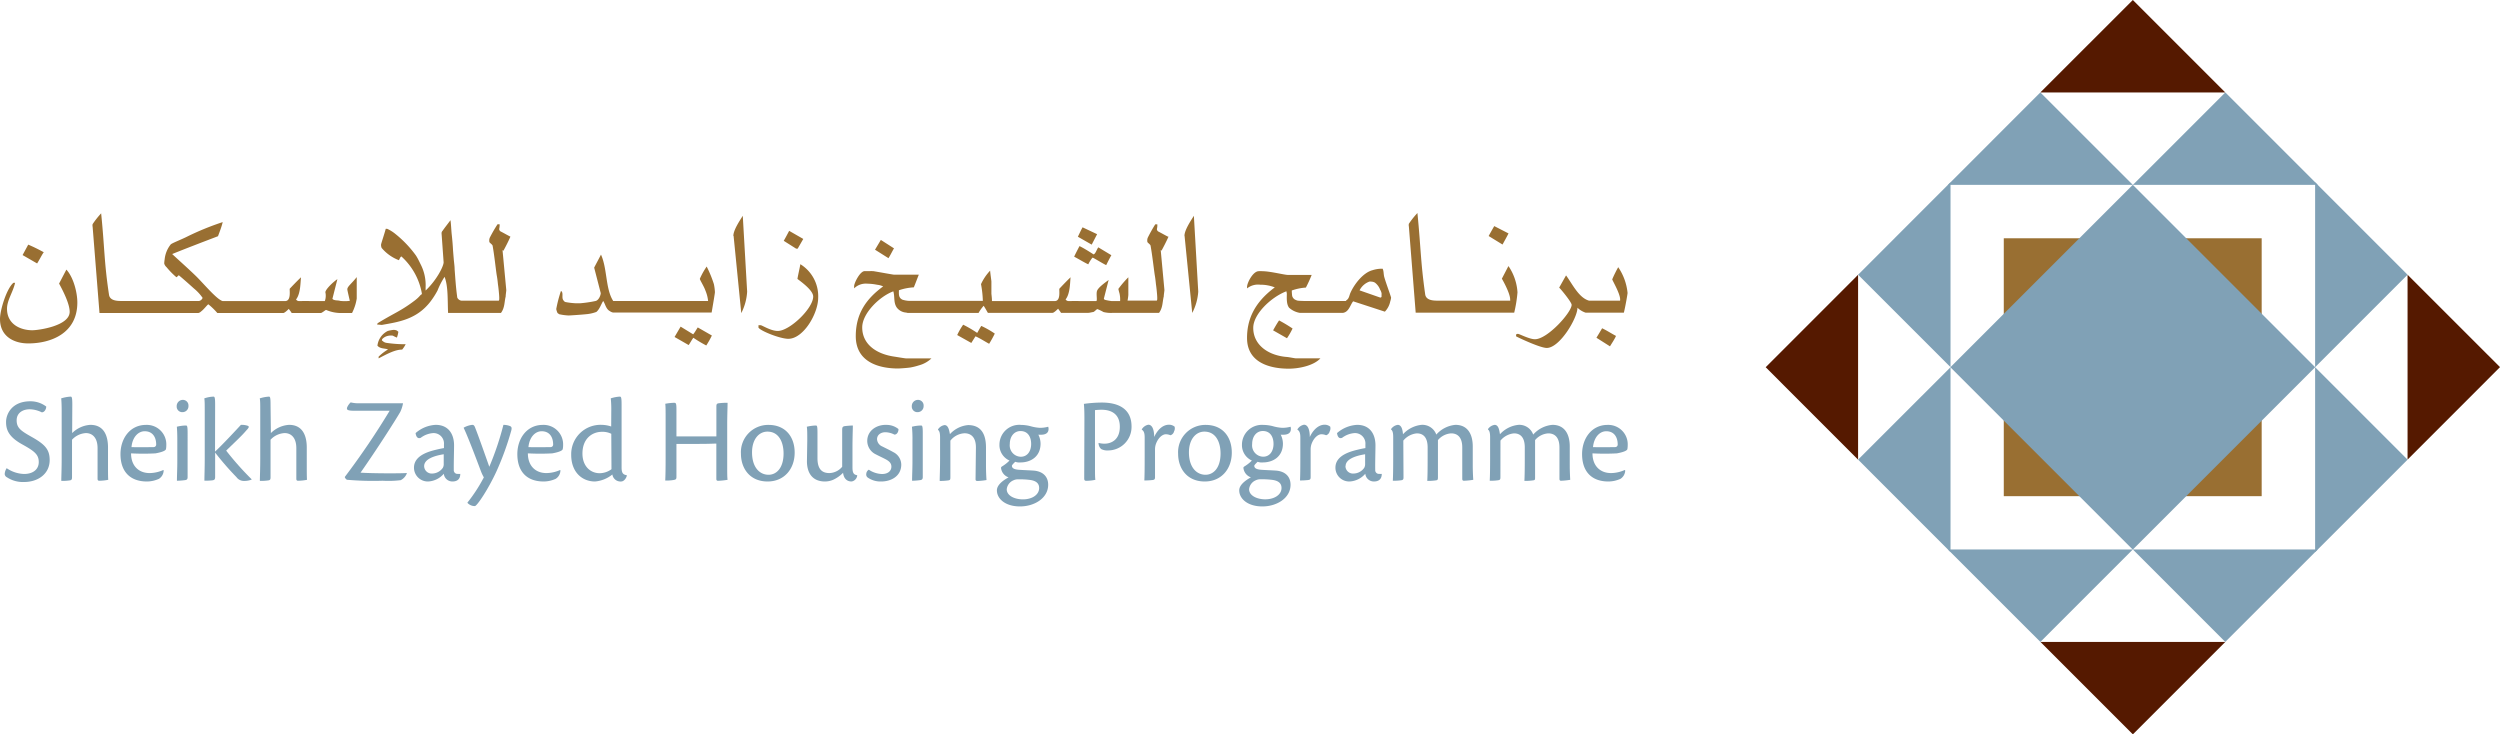
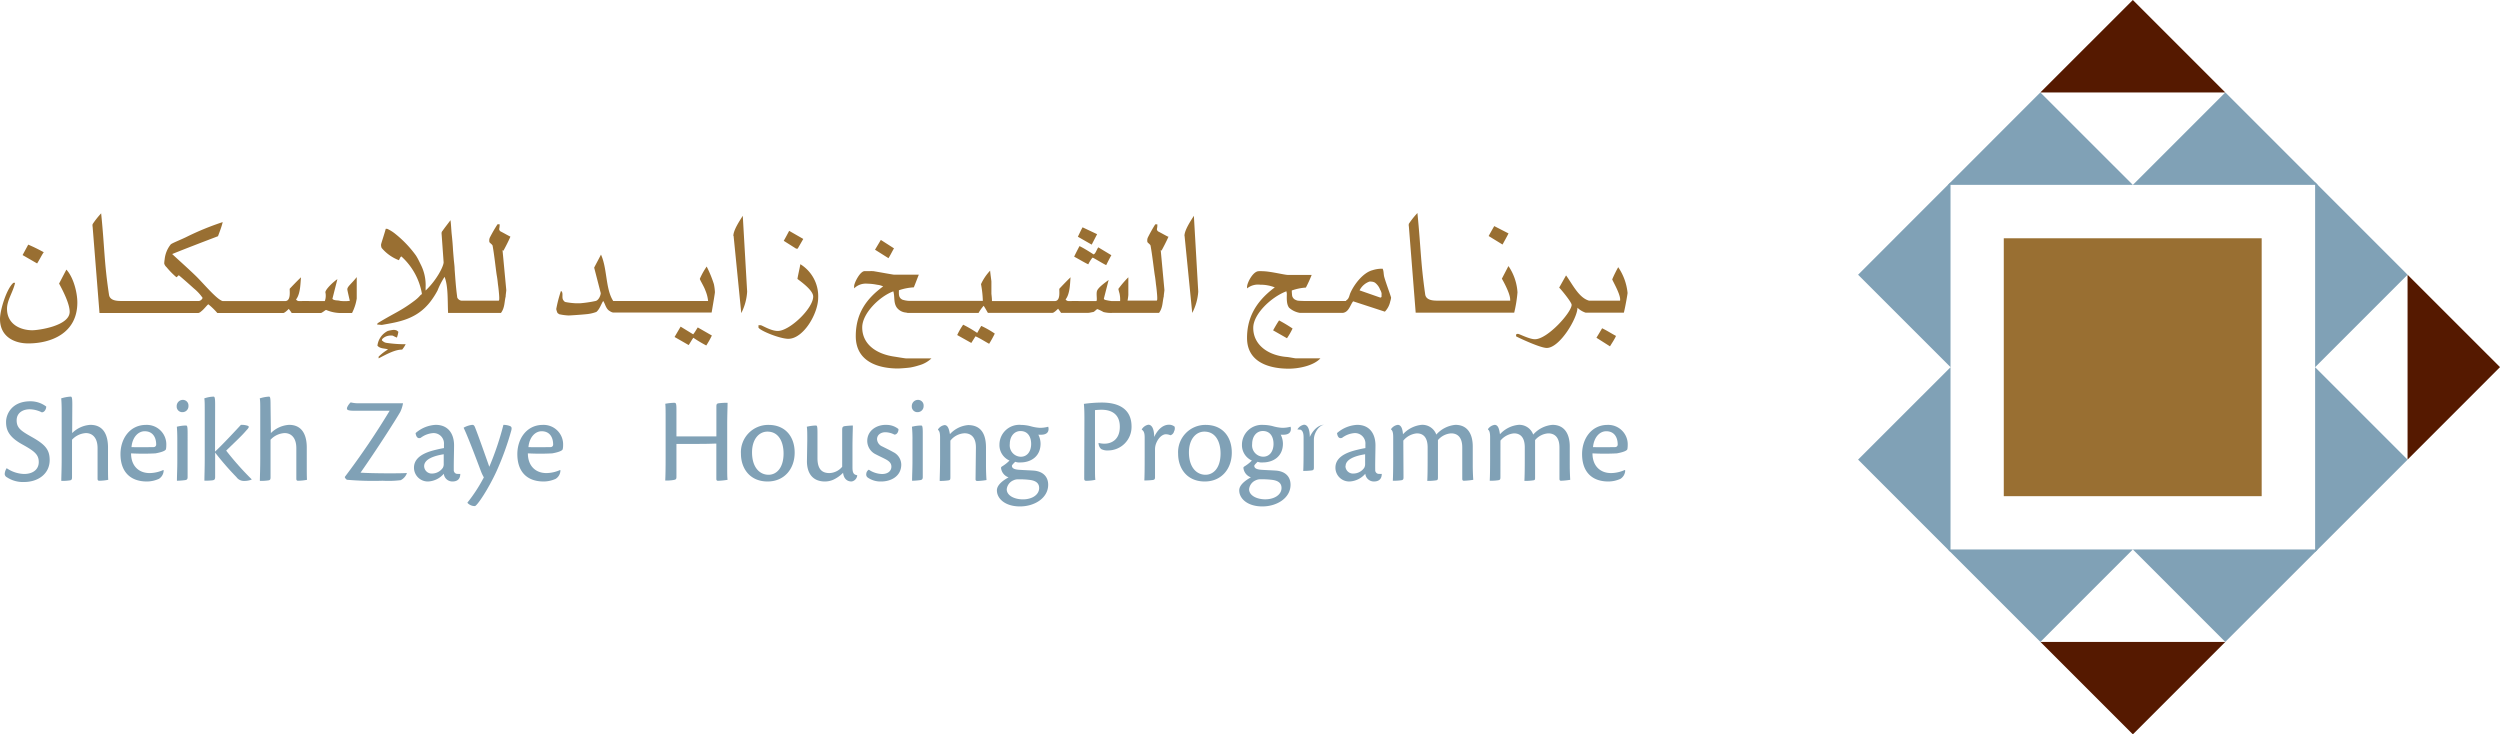
<svg xmlns="http://www.w3.org/2000/svg" viewBox="0 0 531.42 156.1">
  <defs>
    <style>.cls-1{fill:#80a1b6;}.cls-2{fill:#996f32;}.cls-3{fill:#551900;}</style>
  </defs>
  <g id="Layer_2" data-name="Layer 2">
    <g id="Layer_1-2" data-name="Layer 1">
      <path class="cls-1" d="M6.48,85.3a5.55,5.55,0,0,1,3.35,1.12c0,.5-.34,1.23-.95,1.23A6,6,0,0,0,6.3,87c-1.38,0-2.76.71-2.76,2.35s.93,2.25,3.24,3.55c2.71,1.54,3.78,2.59,3.78,4.89,0,2.95-2.48,4.67-5.45,4.67a6.16,6.16,0,0,1-3.63-1,.84.84,0,0,1-.48-.71,2.5,2.5,0,0,1,.42-1.23,6.82,6.82,0,0,0,3.71,1.23c1.85,0,3.11-.94,3.11-2.54s-.94-2.32-3.48-3.73c-3.08-1.69-3.47-3.29-3.47-4.81S2.41,85.3,6.46,85.3Z" />
      <path class="cls-1" d="M15.34,92.06a6,6,0,0,1,3.86-1.75c2.93,0,3.76,2.36,3.76,4.81V98.7c0,1.62,0,2.69.05,3.29a9.71,9.71,0,0,1-1.9.2c-.26,0-.37-.12-.37-.41,0-1.08,0-4.26,0-6.51s-1.12-3.21-2.48-3.21a4.34,4.34,0,0,0-2.95,1.41v8c0,.44-.11.6-.5.65a10.93,10.93,0,0,1-1.78.1c0-.93.08-2.47.08-4.8V87.57c0-1.54-.05-2.38-.1-2.89A8.11,8.11,0,0,1,15,84.31c.26,0,.37.13.37,1.72Z" />
      <path class="cls-1" d="M34.79,100a2.16,2.16,0,0,1-1,1.78,6.25,6.25,0,0,1-2.56.57c-3.63,0-5.62-2.16-5.62-5.82,0-3.29,2-6.21,5.43-6.21a4.14,4.14,0,0,1,4.31,4.33,4.07,4.07,0,0,1-.07.81c-.08.44-1.34.75-2.22.91a48.36,48.36,0,0,1-5.2,0c0,2.67,1.64,4.19,3.94,4.19a7.32,7.32,0,0,0,2.93-.66Zm-4.05-8.33c-1.3,0-2.59,1.18-2.79,3.37,1.88.06,4.23,0,4.7,0a.54.54,0,0,0,.55-.55c0-1.59-.79-2.82-2.43-2.82Z" />
      <path class="cls-1" d="M38.88,85a1.19,1.19,0,0,1,1.18,1.29,1.26,1.26,0,0,1-1.25,1.32,1.18,1.18,0,0,1-1.25-1.27A1.31,1.31,0,0,1,38.86,85Zm1,16.4c0,.47-.15.6-.54.66a14.3,14.3,0,0,1-1.73.13c0-1.07.08-2.59.08-4.1V93.65c0-1.59-.05-2.4-.1-2.94a8.27,8.27,0,0,1,1.93-.26c.26,0,.36.13.36,1.61Z" />
      <path class="cls-1" d="M45.71,96c1.61-1.49,4.59-4.7,5.5-5.69a4.23,4.23,0,0,1,1.34.16c.46.15.49.33-.24,1.08-1,1.19-2.77,2.8-4.23,4.24a62.82,62.82,0,0,0,5.4,6.08l0,.08a4.25,4.25,0,0,1-1.62.28,1.92,1.92,0,0,1-1.59-.8,60.29,60.29,0,0,1-4.54-5.23v5.2c0,.52-.16.66-.64.71a14.06,14.06,0,0,1-1.64.07c0-1,.07-2.58.07-4.77V87.57c0-1.57,0-2.35-.09-2.89a6.57,6.57,0,0,1,1.93-.37c.26,0,.37.13.37,1.69Z" />
      <path class="cls-1" d="M57.58,92.06a6,6,0,0,1,3.87-1.75c2.92,0,3.76,2.36,3.76,4.81V98.7c0,1.62,0,2.69.05,3.29a9.8,9.8,0,0,1-1.9.2c-.26,0-.37-.12-.37-.41,0-1.08,0-4.26,0-6.51s-1.12-3.21-2.48-3.21a4.37,4.37,0,0,0-3,1.41v8c0,.44-.1.6-.49.65a11,11,0,0,1-1.78.1c0-.93.08-2.47.08-4.8V87.57c0-1.54,0-2.38-.1-2.89a8,8,0,0,1,1.93-.37c.26,0,.36.13.36,1.72Z" />
      <path class="cls-1" d="M86.49,100.6a2.72,2.72,0,0,1-1.31,1.47,22,22,0,0,1-3.84.12,63.84,63.84,0,0,1-7.62-.21c-.26-.23-.4-.38-.43-.59a163.46,163.46,0,0,0,9.54-14.08H75.29c-1.55,0-1.59-.26-1.52-.65a3.07,3.07,0,0,1,.78-1.13,6.63,6.63,0,0,0,1.93.19h9.19a6.93,6.93,0,0,1-.59,1.85c-1.07,1.85-5,8-8.44,12.9,2.22.16,8.18.19,9.83.08Z" />
      <path class="cls-1" d="M97.84,100.73c0,1.08-.6,1.62-1.67,1.62a1.83,1.83,0,0,1-1.83-1.65A4.68,4.68,0,0,1,91,102.35a2.94,2.94,0,0,1-3-2.95c0-2.79,3.66-3.55,5.06-3.89.48-.11,1-.21,1.31-.26v-.78a2.21,2.21,0,0,0-2.27-2.41,4.94,4.94,0,0,0-2.66,1c-.71.29-1-.31-1.1-1a7,7,0,0,1,4.28-1.75c2.64,0,3.9,1.88,3.9,4.37,0,1.12-.08,3.62-.06,5.22a.78.78,0,0,0,.89.83,1.77,1.77,0,0,0,.5,0Zm-7.68-1.64a1.61,1.61,0,0,0,1.73,1.57,2.82,2.82,0,0,0,2.25-1.23,1.68,1.68,0,0,0,.18-.87v-2c-2.14.34-4.16,1.07-4.16,2.53Z" />
      <path class="cls-1" d="M99.36,106.84a33,33,0,0,0,3.49-5.37,8.25,8.25,0,0,1-.57-1.18c-.39-1-2.56-6.9-3.73-9.37a4.76,4.76,0,0,1,1.83-.61c.33,0,.44.18.57.47.66,1.6,2.4,6.58,3.06,8.44a62,62,0,0,0,3-8.91,3.94,3.94,0,0,1,1.36.24c.39.16.45.39.32.94a60.67,60.67,0,0,1-3.14,8.67c-1.72,3.76-4.15,7.42-4.62,7.42a2.13,2.13,0,0,1-1.54-.66Z" />
      <path class="cls-1" d="M119.13,100a2.17,2.17,0,0,1-1,1.78,6.25,6.25,0,0,1-2.56.57c-3.63,0-5.6-2.16-5.6-5.82,0-3.29,2-6.21,5.42-6.21a4.15,4.15,0,0,1,4.31,4.33,4,4,0,0,1-.08.81c-.08.44-1.33.75-2.22.91a48.16,48.16,0,0,1-5.19,0c0,2.67,1.64,4.19,3.93,4.19a7.24,7.24,0,0,0,2.93-.66Zm-4-8.33c-1.31,0-2.59,1.18-2.8,3.37,1.88.06,4.24,0,4.71,0a.53.53,0,0,0,.54-.55c0-1.59-.78-2.82-2.43-2.82Z" />
-       <path class="cls-1" d="M129.94,87.21a22.63,22.63,0,0,0-.11-2.53,7.3,7.3,0,0,1,1.91-.37c.28,0,.39.13.39,1.72V99.38c0,1.22.34,1.51,1.11,1.64v.08c-.1.57-.64,1.25-1.19,1.25a1.75,1.75,0,0,1-1.88-1.49,6.75,6.75,0,0,1-3.69,1.49c-2.76,0-5.06-2-5.06-5.66a6.23,6.23,0,0,1,6.5-6.38,6.54,6.54,0,0,1,2,.35Zm0,5a4.18,4.18,0,0,0-2-.42c-2,0-4.13,1.37-4.13,4.62,0,2.62,1.62,4.18,3.68,4.18a4.32,4.32,0,0,0,2.49-.85Z" />
      <path class="cls-1" d="M152.28,92.77V86.4c0-.52.13-.63.52-.68a13.74,13.74,0,0,1,1.86-.1c0,1-.08,2.52-.08,4.72v8.43c0,1.84,0,2.69.08,3.22a14.34,14.34,0,0,1-2,.21c-.26,0-.39-.08-.39-.42V94.29c-.52,0-1.39.07-3.68.07h-4.8v7c0,.52-.14.6-.66.68a9.25,9.25,0,0,1-1.72.11c.05-1,.08-2.59.08-4.78V89.16c0-1.77,0-2.84-.08-3.33a11.86,11.86,0,0,1,1.91-.21c.36,0,.47.15.47,1.35v5.8Z" />
      <path class="cls-1" d="M163.35,90.32c3.66,0,5.57,2.58,5.57,5.89,0,3.48-2.22,6.14-5.75,6.14-3.81,0-5.67-2.82-5.67-5.9a5.8,5.8,0,0,1,5.82-6.13Zm-.23,1.43c-1.75,0-3.26,1.57-3.26,4.41,0,3.19,1.61,4.76,3.52,4.76,1.57,0,3.18-1.31,3.18-4.53,0-2.4-1-4.64-3.42-4.64Z" />
      <path class="cls-1" d="M171.6,93.65c0-1.59,0-2.37-.1-2.94a9.54,9.54,0,0,1,1.91-.26c.28,0,.36.13.36,1.61,0,1.73,0,3.66,0,5.36,0,2.76,1.41,3.14,2.56,3.14a3.68,3.68,0,0,0,2.69-1.34V91.49c0-.63.07-.76.42-.89a16.37,16.37,0,0,1,1.85-.15c0,.57-.08,2.43-.08,4.7v4.2c0,1.28.31,1.54,1,1.67v.11a1.45,1.45,0,0,1-1.18,1.22c-1.09,0-1.69-.73-1.82-1.85a7.05,7.05,0,0,1-2.16,1.51,4.5,4.5,0,0,1-1.68.34c-2.63,0-3.84-1.75-3.84-4.31Z" />
      <path class="cls-1" d="M188.34,90.32a4,4,0,0,1,2.64.88c.05.47-.26,1.2-.86,1.18a4.41,4.41,0,0,0-1.91-.5c-1,0-1.78.57-1.78,1.49a1.79,1.79,0,0,0,1.13,1.54c.7.36,1.56.76,2.33,1.2a3,3,0,0,1,1.69,2.64c0,2.48-2.17,3.6-4.26,3.6a4.74,4.74,0,0,1-2.9-.86.81.81,0,0,1-.28-.75,1.12,1.12,0,0,1,.54-.9,5.28,5.28,0,0,0,2.8.92c1.3,0,2-.68,2-1.57,0-.65-.36-1.12-1.27-1.59-.71-.37-1.34-.65-2-1a3.18,3.18,0,0,1-1.86-2.87c0-2.12,1.86-3.42,3.94-3.42Z" />
      <path class="cls-1" d="M195.15,85a1.19,1.19,0,0,1,1.18,1.29,1.27,1.27,0,0,1-1.26,1.32,1.18,1.18,0,0,1-1.25-1.27A1.31,1.31,0,0,1,195.13,85Zm1,16.4c0,.47-.16.6-.55.66a13.93,13.93,0,0,1-1.72.13c0-1.07.08-2.59.08-4.1V93.65a27,27,0,0,0-.11-2.94,8.42,8.42,0,0,1,1.93-.26c.27,0,.37.13.37,1.61Z" />
      <path class="cls-1" d="M207.45,95.1c0-2-.91-3-2.43-3a4.06,4.06,0,0,0-3,1.57v7.81c0,.52-.1.6-.54.65a12.64,12.64,0,0,1-1.73.1c0-.93.08-2.47.08-4.8V93c0-.94-.13-1.39-.44-1.62v-.1a2,2,0,0,1,1.4-.92c.81,0,1,1.2,1.13,1.93a5.92,5.92,0,0,1,3.86-1.93c3,0,3.81,2.25,3.81,4.76v3.65c0,1.51.06,2.62.11,3.27a13.33,13.33,0,0,1-1.93.2c-.29,0-.4-.12-.4-.36Z" />
      <path class="cls-1" d="M217,90.32a8.7,8.7,0,0,1,2,.26,9.17,9.17,0,0,0,2,.36,6.54,6.54,0,0,0,1.81-.23,1.28,1.28,0,0,1,.08.47c0,.77-.5,1.15-1.33,1.22a7.77,7.77,0,0,1-.84,0,4.33,4.33,0,0,1,.47,1.9c0,2.69-2,4-4.28,4a2.51,2.51,0,0,1-1.1-.14c-.34.32-.71.71-.71.84,0,.45.34.78,1.49.86s2.27.11,3.22.18c2.1.21,3,1.47,3,3,0,2.81-2.87,4.61-6,4.61s-4.9-1.64-4.9-3.42c0-1.09,1.19-2.06,2.48-2.76a2.37,2.37,0,0,1-1.6-2c0-.13.05-.21.21-.32a8.31,8.31,0,0,0,1.59-1.25,3.59,3.59,0,0,1-2.14-3.39,4.22,4.22,0,0,1,4.47-4.2ZM214,104c0,1.4,1.73,2.15,3.43,2.15,2,0,3.46-1,3.46-2.41,0-.8-.42-1.51-1.93-1.72a17.38,17.38,0,0,0-2.5-.13,2.22,2.22,0,0,0-1.08.23A2.32,2.32,0,0,0,214,104Zm2.9-12.37c-1.25,0-2.25,1.07-2.25,2.76a2.41,2.41,0,0,0,2.33,2.7c1.49,0,2.21-1.28,2.21-2.72s-.65-2.74-2.26-2.74Z" />
      <path class="cls-1" d="M230.51,89.4c0-1.25,0-2.35-.11-3.55a29,29,0,0,1,3.81-.28c3.69,0,6.32,1.43,6.32,5.09a5,5,0,0,1-5,5.09,2.79,2.79,0,0,1-1.44-.29,1.67,1.67,0,0,1-.57-1.31,4.85,4.85,0,0,0,1.29.16c1.3,0,3.23-.73,3.23-3.58,0-3.06-2.25-3.63-3.87-3.63a13,13,0,0,0-1.41.08V98.86c0,1.79,0,2.6.08,3.13a8.57,8.57,0,0,1-1.93.21c-.27,0-.44-.08-.44-.47Z" />
      <path class="cls-1" d="M242.7,91.28a2.07,2.07,0,0,1,1.4-1c.77,0,1.24.93,1.24,2.61.81-1.73,1.95-2.61,3.16-2.61a1.88,1.88,0,0,1,1.18.41,1.34,1.34,0,0,1-.11,1,1.13,1.13,0,0,1-.76.83,2.61,2.61,0,0,0-1-.21c-.58,0-1.44.53-2,1.81a3.55,3.55,0,0,0-.29,1.41v5.88c0,.39-.07.57-.47.62a14.26,14.26,0,0,1-1.8.1c.05-.94.07-2.47.07-4.8V93c0-.81-.12-1.36-.59-1.65Z" />
      <path class="cls-1" d="M256.28,90.32c3.65,0,5.56,2.58,5.56,5.89,0,3.48-2.22,6.14-5.75,6.14-3.81,0-5.66-2.82-5.66-5.9a5.8,5.8,0,0,1,5.82-6.13ZM256,91.75c-1.75,0-3.27,1.57-3.27,4.41,0,3.19,1.63,4.76,3.53,4.76,1.57,0,3.19-1.31,3.19-4.53,0-2.4-1-4.64-3.43-4.64Z" />
      <path class="cls-1" d="M268.52,90.32a8.63,8.63,0,0,1,2,.26,9.17,9.17,0,0,0,2,.36,6.49,6.49,0,0,0,1.81-.23,1.29,1.29,0,0,1,.07.47c0,.77-.49,1.15-1.33,1.22a7.49,7.49,0,0,1-.83,0,4.33,4.33,0,0,1,.47,1.9c0,2.69-2,4-4.29,4a2.49,2.49,0,0,1-1.09-.14c-.34.32-.71.71-.71.84,0,.45.35.78,1.49.86s2.27.11,3.22.18c2.1.21,3,1.47,3,3,0,2.81-2.88,4.61-6,4.61s-4.91-1.64-4.91-3.42c0-1.09,1.2-2.06,2.48-2.76a2.39,2.39,0,0,1-1.59-2c0-.13.05-.21.21-.32a8.31,8.31,0,0,0,1.59-1.25A3.59,3.59,0,0,1,264,94.52a4.22,4.22,0,0,1,4.47-4.2Zm-3,13.67c0,1.4,1.73,2.15,3.42,2.15,2,0,3.47-1,3.47-2.41,0-.8-.42-1.51-1.93-1.72a17.38,17.38,0,0,0-2.5-.13,2.22,2.22,0,0,0-1.08.23,2.32,2.32,0,0,0-1.38,1.86Zm2.9-12.37c-1.26,0-2.25,1.07-2.25,2.76a2.41,2.41,0,0,0,2.33,2.7c1.49,0,2.21-1.28,2.21-2.72s-.65-2.74-2.27-2.74Z" />
-       <path class="cls-1" d="M275.78,91.28a2.11,2.11,0,0,1,1.41-1c.76,0,1.23.93,1.23,2.61.81-1.73,2-2.61,3.16-2.61a1.88,1.88,0,0,1,1.18.41,1.34,1.34,0,0,1-.11,1,1.13,1.13,0,0,1-.76.83,2.57,2.57,0,0,0-1-.21c-.58,0-1.44.53-2,1.81a3.55,3.55,0,0,0-.29,1.41v5.88c0,.39-.07.57-.47.62a14.2,14.2,0,0,1-1.79.1c.05-.94.07-2.47.07-4.8V93c0-.81-.13-1.36-.6-1.65Z" />
+       <path class="cls-1" d="M275.78,91.28a2.11,2.11,0,0,1,1.41-1c.76,0,1.23.93,1.23,2.61.81-1.73,2-2.61,3.16-2.61c-.58,0-1.44.53-2,1.81a3.55,3.55,0,0,0-.29,1.41v5.88c0,.39-.07.57-.47.62a14.2,14.2,0,0,1-1.79.1c.05-.94.07-2.47.07-4.8V93c0-.81-.13-1.36-.6-1.65Z" />
      <path class="cls-1" d="M293.72,100.73c0,1.08-.6,1.62-1.67,1.62a1.82,1.82,0,0,1-1.83-1.65,4.71,4.71,0,0,1-3.35,1.65,2.93,2.93,0,0,1-3-2.95c0-2.79,3.65-3.55,5.07-3.89.46-.11,1-.21,1.3-.26v-.78a2.22,2.22,0,0,0-2.28-2.41,4.94,4.94,0,0,0-2.66,1c-.7.29-1-.31-1.09-1a7,7,0,0,1,4.28-1.75c2.64,0,3.89,1.88,3.89,4.37,0,1.12-.08,3.62-.05,5.22a.78.78,0,0,0,.88.83,1.73,1.73,0,0,0,.5,0ZM286,99.09a1.6,1.6,0,0,0,1.72,1.57A2.81,2.81,0,0,0,290,99.43a1.68,1.68,0,0,0,.18-.87v-2c-2.14.34-4.15,1.07-4.15,2.53Z" />
      <path class="cls-1" d="M298.34,101.49c0,.44-.13.55-.5.6a11.05,11.05,0,0,1-1.77.1c.05-.93.08-2.47.08-4.8V92.93c0-.9-.13-1.42-.45-1.62V91.2a2.11,2.11,0,0,1,1.41-.89c.84,0,1.05,1.13,1.12,2a6.19,6.19,0,0,1,3.92-2,3.13,3.13,0,0,1,3.16,2.07,6.15,6.15,0,0,1,4.07-2.07c2.69,0,3.68,2.12,3.68,4.58v3.86c0,1.48.06,2.59.11,3.24a13.78,13.78,0,0,1-2,.2c-.23,0-.34-.12-.34-.41V95.12c0-2-.86-3-2.37-3a4,4,0,0,0-2.8,1.43v7.89c0,.52-.05.63-.5.68a11.24,11.24,0,0,1-1.77.1c.06-.93.08-2.47.08-4.83V95.12c0-2-.81-3-2.3-3a4.24,4.24,0,0,0-2.87,1.54Z" />
      <path class="cls-1" d="M318.94,101.49c0,.44-.13.55-.5.6a10.93,10.93,0,0,1-1.77.1c.05-.93.08-2.47.08-4.8V92.93c0-.9-.14-1.42-.45-1.62V91.2a2.13,2.13,0,0,1,1.41-.89c.83,0,1,1.13,1.13,2a6.14,6.14,0,0,1,3.92-2,3.13,3.13,0,0,1,3.15,2.07A6.13,6.13,0,0,1,330,90.31c2.69,0,3.68,2.12,3.68,4.58v3.86c0,1.48.06,2.59.1,3.24a13.94,13.94,0,0,1-1.95.2c-.24,0-.34-.12-.34-.41V95.12c0-2-.87-3-2.39-3a4,4,0,0,0-2.79,1.43v7.89c0,.52,0,.63-.49.68a11.36,11.36,0,0,1-1.78.1c.05-.93.08-2.47.08-4.83V95.12c0-2-.81-3-2.3-3a4.24,4.24,0,0,0-2.87,1.54Z" />
      <path class="cls-1" d="M345.47,100a2.19,2.19,0,0,1-1,1.78,6.3,6.3,0,0,1-2.57.57c-3.62,0-5.6-2.16-5.6-5.82,0-3.29,2-6.21,5.42-6.21A4.14,4.14,0,0,1,346,94.65a5,5,0,0,1-.07.81c-.09.44-1.34.75-2.22.91a48.36,48.36,0,0,1-5.2,0c0,2.67,1.64,4.19,3.94,4.19a7.18,7.18,0,0,0,2.92-.66Zm-4.05-8.33c-1.31,0-2.58,1.18-2.8,3.37,1.88.06,4.24,0,4.71,0a.53.53,0,0,0,.54-.55c0-1.59-.78-2.82-2.42-2.82Z" />
      <path class="cls-2" d="M339.36,71.8l2.87,1.82c.48-.79,1-1.55,1.28-2.21-1-.53-2-1.19-2.95-1.63-.36.62-.76,1.28-1.2,2m4.63-15a26.15,26.15,0,0,0-1.28,2.59c0,.22,1.68,3,1.68,4.28,0,.22,0,.26-.05.26h-6.56c-2.2-.61-3.58-3.61-4.89-5.37l-1.46,2.6c.27.22,2.65,3.08,2.65,3.66,0,1.58-5.12,7.31-7.8,7.31-1.19,0-3.31-1.14-3.62-1.14s-.31.13-.39.13v.39c.44.26,5.11,2.47,6.52,2.47,2.77,0,6.53-6.35,6.53-8.55a4.53,4.53,0,0,0,1.75,1.06h8.11c.35-1.41.79-4,.79-4.19a11.75,11.75,0,0,0-2-5.5m-23.35-.18-1.37,2.64c.18.31,1.76,3.09,1.76,4.41,0,.22.05.09,0,.26H305.61c-1,0-2.42-.08-2.65-1.27-1-7-.92-9.87-1.66-17.36a17.44,17.44,0,0,0-1.82,2.29,1.32,1.32,0,0,0,0,.57l1.45,18.33h20.94a28.4,28.4,0,0,0,.7-4.32,11.13,11.13,0,0,0-1.89-5.55m-.05-7-3-1.54c-.43.74-.88,1.54-1.19,2.11l2.95,1.81c.44-.8.93-1.68,1.28-2.38M293.67,63.12a.44.44,0,0,1-.26.14L289,61.72a3.78,3.78,0,0,1,2.08-1.86,1.18,1.18,0,0,1,.39,0,1.72,1.72,0,0,1,.8.22,3.37,3.37,0,0,1,1.1,1.49,2.34,2.34,0,0,1,.31.79Zm.18-6a6.47,6.47,0,0,0-2.08.31c-2.07.53-4,3.13-4.76,4.93-.22.57-.26,1.11-.79,1.46-.09,0,0,.17-.26.17h-7.81c-.21,0-1.58,0-2.29-.08a2.39,2.39,0,0,1-.66-.27,1.3,1.3,0,0,1-.53-.75,10.92,10.92,0,0,1-.08-1.14,11,11,0,0,1,3-.62,28.43,28.43,0,0,0,1.23-2.69h-5.06c-.71,0-3.8-.79-5.42-.79a5.91,5.91,0,0,0-.84,0c-1.19.09-2.42,2.47-2.42,3.36v.3a3.72,3.72,0,0,1,2.78-.79,8.3,8.3,0,0,1,3.12.57c-4.54,3.35-5.9,7.05-5.9,10.75,0,5.51,5.33,6.53,8.85,6.53,2.25,0,5.34-.66,6.75-2.2h-5.25c-.18,0-1.28-.22-1.76-.28-3.92-.26-7.27-2.46-7.27-6.2,0-2.91,3.78-6.53,7.05-7.77l.09.49c0,.8-.13,2.21.48,3a4.51,4.51,0,0,0,2.3,1.1h9.12a1.58,1.58,0,0,0,.75-.31c.7-.53,1-1.64,1.45-2.15l6.74,2.2a4.43,4.43,0,0,0,1.14-2.17,4.3,4.3,0,0,0,.18-.79c0-.22-1.05-3-1.45-4.4-.17-.62-.09-1.41-.39-1.81M270.62,70.22l2.95,1.68a15.65,15.65,0,0,0,1.19-2.07,33.15,33.15,0,0,0-2.87-1.72c-.48.7-.92,1.49-1.27,2.11M251.8,50.12l1.63,16.4A11.45,11.45,0,0,0,254.71,62l-.93-16.13c-.57.93-2,3-2,4.27m-3.48.18c-.7-.35-1.45-.79-2.07-1.1a.61.61,0,0,1-.31-.53,3.38,3.38,0,0,0,.09-1h-.44A31.89,31.89,0,0,0,244,50.48a1.39,1.39,0,0,0-.13.61c0,.22,0,.36.13.49s.53.44.57.62c.35,1.9.67,4.76.89,6.25.13.71.21,1.51.26,2,.13.8.26,2.34.26,2.52a4.78,4.78,0,0,1,0,.75l-.08.18c-.83,0-4.9,0-6.22,0a11.2,11.2,0,0,0,.17-1.19V58.94a21,21,0,0,0-2.12,2.47,8.23,8.23,0,0,0,.23.92A5.6,5.6,0,0,1,238.1,64h-1.81a13.9,13.9,0,0,1-1.41-.26c-.17-.09-.26-.22-.22-.31l1-3.92c-.89.66-2.24,1.63-2.47,2.34S233.34,64,233,64h-3.58c-.76-.05-1.63,0-2.24,0a.78.78,0,0,1-.67-.35c1-1.23.94-3.75,1.06-4.71-.74.7-1.67,1.67-2.37,2.42-.14.13.39,2.64-1,2.64H210.86c0-.7-.12-1.41-.12-1.63V59.86c0-.22-.22-1.62-.27-2.33a10.6,10.6,0,0,0-1.94,2.87,22,22,0,0,1,.39,3.56h-15.6a5.53,5.53,0,0,1-1.5-.26c-.87-.44-.74-1.19-.74-2a11.73,11.73,0,0,1,3.17-.62c.35-.83.7-1.81,1.06-2.69h-5.24c-.22,0-3-.52-4.41-.75a7.88,7.88,0,0,0-.93,0c-.22,0-.62,0-.84,0-1-.17-2.33,2.51-2.33,3.18v.48a3.51,3.51,0,0,1,2.77-1,11.58,11.58,0,0,1,2.12.23,4.08,4.08,0,0,1,1.28.35c-3.53,2.59-5.82,5.72-5.82,10.57,0,5.73,5.29,6.88,9,6.88.21,0,1.8-.09,2.65-.22a13.44,13.44,0,0,0,1.75-.44A6.19,6.19,0,0,0,198,76.18h-5.43c-.22,0-1.85-.28-2.38-.36-4.05-.57-6.91-2.73-6.91-6.22,0-3,3.7-6.6,6.61-7.67.35,1.11,0,2.38.74,3.45a2.71,2.71,0,0,0,1.85,1.05c.18,0,.35.09.53.09h15A8.32,8.32,0,0,1,209.1,65c.35.53.63,1.06.89,1.5h13.75c.26,0,.83-.53,1.18-.88.18.27.44.57.62.88.9,0,1.81,0,2.69,0v0h3.13c.22,0,.7-.13,1-.17s.71-.62.93-.62a10,10,0,0,1,1.28.62,6.56,6.56,0,0,0,2.07.17h9.74c.83-1.14.7-2.34,1-3.48,0-.35.14-1.19.14-1.37l-.79-8.5.17.13c.48-.88,1.06-2,1.5-3m-16.08,4.5c1,.53,1.94,1.15,2.82,1.58.35-.7.75-1.5,1.1-2.11l-2.77-1.67c-.36.44-.53,1.28-1,1.5-1-.63-1.94-1.24-3-1.77-.4.75-.88,1.68-1.14,2.25,1,.52,2.06,1.19,3,1.63a7.91,7.91,0,0,1,.88-1.41m1-5-3.09-1.46c-.35.62-.7,1.41-1,2L232.06,52Zm-25.47,21a26,26,0,0,0-3-1.76,14.27,14.27,0,0,0-1.27,2.2l3,1.68c.27-.44.63-1,.89-1.41,1,.44,1.93,1.06,2.9,1.59a24.53,24.53,0,0,0,1.2-2.17,19.84,19.84,0,0,0-2.87-1.63c-.35.53-.62,1.1-.88,1.5M190,52.77,187.24,51,186,53.08l2.86,1.8c.45-.7.83-1.53,1.19-2.11m-20.49.09,1.19-2.07-3-1.72c-.44.84-.79,1.49-1.15,2.12l2.64,1.67Zm.57,3.3c-.18,1.06-.48,2.25-.62,3.13,1,.76,3.35,2.47,3.35,3.75,0,2.51-5,7.31-7.53,7.31-1.5,0-3.35-1.23-3.66-1.23h-.44v.53c.53.75,4.63,2.37,6.34,2.37,3.22,0,6.35-5.37,6.35-8.72a8,8,0,0,0-3.79-7.14m-14.19-6,1.63,16.4A11.45,11.45,0,0,0,158.82,62l-.93-16.13c-.57.93-2,3-2,4.27m-5.68,6.53a15.41,15.41,0,0,0-1.45,2.6c0,.22.92,1.68,1.18,2.47a7.62,7.62,0,0,1,.58,2.24H130.35c-1.67-2.59-1.23-6.82-2.6-9.86-.44.87-1,1.89-1.45,2.77l1.4,5.42c0,.4-.39,1.5-1.09,1.67a25.58,25.58,0,0,1-3.35.49c-.27,0-.58,0-.75,0a15,15,0,0,1-2.33-.27.79.79,0,0,1-.4-.35c-.49-.53.09-1.68-.54-2a28.34,28.34,0,0,0-1,3.84,3.54,3.54,0,0,0,.27.84c.09.09.26.18.35.26a11.3,11.3,0,0,0,2,.27c.22,0,2.51-.14,3.74-.27a8.14,8.14,0,0,0,2.16-.48c.71-.57,1-1.63,1.46-2.33.44.61.57,1.71,1.41,2.15a1.82,1.82,0,0,0,.7.31h20.94c.26-1.5.7-4.1.7-4.32a10.44,10.44,0,0,0-.22-1.72,24.21,24.21,0,0,0-1.58-3.83M147.4,71.1l-2.72-1.67-1.29,2.2,3,1.72c.31-.44.71-1.19,1-1.55a28.31,28.31,0,0,0,2.74,1.64,18.88,18.88,0,0,0,1.19-2.12l-3-1.72c-.35.53-.62,1.06-1,1.5M108.49,50.3c-.7-.35-1.45-.79-2.07-1.1a.63.63,0,0,1-.31-.53,3.38,3.38,0,0,0,.09-1h-.44a31.89,31.89,0,0,0-1.63,2.82,1.39,1.39,0,0,0-.13.61c0,.22,0,.36.13.49s.53.44.58.62c.35,1.9.65,4.76.87,6.25.14.71.22,1.51.27,2,.13.8.26,2.34.26,2.52a4.78,4.78,0,0,1,0,.75.71.71,0,0,0-.07.18c-.83,0-4.9,0-6.23,0H98.05a1.19,1.19,0,0,1-.75-.48.71.71,0,0,1-.13-.44c-.27-1.94-.4-4.06-.53-5.73,0-.66-.13-1.5-.18-2.12s-.13-1.49-.17-2.11c-.05-1.06-.18-2.42-.27-3.22s-.13-2.07-.26-3c-.53.71-1.19,1.54-1.68,2.25a.74.74,0,0,0-.22.53l.44,6.17c0,.79-1.4,3.7-3.83,6l0-.66a9.67,9.67,0,0,0-1.1-5c-.26-.53-.61-1.28-1-1.85A23.57,23.57,0,0,0,84,49.69a7.82,7.82,0,0,0-1.72-1.06H82C81.7,49.78,81,51.8,81,52a1.67,1.67,0,0,0,.13.71,9,9,0,0,0,3.66,2.6c.18-.27.26-.67.53-.8a13.83,13.83,0,0,1,4.36,7.89c0,.22-.27.27-.31.35A7.64,7.64,0,0,1,88,64c-2.87,2.16-4.23,2.55-7.67,4.67a.51.51,0,0,0-.17.31l1,.09c3.44-.62,7.36-1.11,10.32-4.94A17,17,0,0,0,93,61.76a16.12,16.12,0,0,1,1.5-2.91c.8,2,.62,5.11.75,7.67h11.24c.84-1.14.7-2.34,1-3.48,0-.35.13-1.19.13-1.37l-.8-8.5.19.13c.48-.88,1.06-2,1.49-3M81.21,72.43c-.08-.09,0,0,0-.18v-.13a2.35,2.35,0,0,1,1-.66,3,3,0,0,1,.84-.14c.27,0,.31,0,.49.05a6.2,6.2,0,0,0,.83.39,6.16,6.16,0,0,0,.31-1.23c-.09-.09-.22-.18-.31-.26a1.58,1.58,0,0,0-.79-.14,7.39,7.39,0,0,0-1.15.22,4,4,0,0,0-2.2,3.13c.61.71,1.58.53,2.25.8a9.94,9.94,0,0,0-2,1.54v.36c1.76-.93,3.58-1.9,5-1.86a5.83,5.83,0,0,0,.75-1.15,26.34,26.34,0,0,1-4.15-.3,1.48,1.48,0,0,1-.79-.44m-7-8.47a8.73,8.73,0,0,1-2,0c-.4-.17-1.28,0-1.63-.44l1.06-4.18c-.8.52-2.47,2.07-2.56,2.77A3.38,3.38,0,0,1,69.05,64H65.82c-.75-.05-1.62,0-2.23,0a.75.75,0,0,1-.66-.35c1-1.23.92-3.75,1.06-4.71-.75.7-1.68,1.67-2.39,2.42-.13.13.4,2.64-1,2.64H47.33c-1.28-.35-4.1-3.79-5.73-5.37s-3.79-3.49-5-4.63c3.26-1.32,6.53-2.56,9.74-3.79.4-1.06.8-2.11,1-3a58.48,58.48,0,0,0-7.63,3.12c-1.14.58-3.21,1.37-3.43,1.64A6,6,0,0,0,35,55.15a5.71,5.71,0,0,0-.09.88,1.62,1.62,0,0,0,.48.75,16.73,16.73,0,0,0,2.12,2.16A5.14,5.14,0,0,0,38,58.5c1.06.88,2.2,1.9,3.22,2.82a9.7,9.7,0,0,1,1.85,2,1.06,1.06,0,0,1-.75.66H25.82c-1,0-2.42-.08-2.64-1.27-1.06-7-.92-9.87-1.68-17.36a18.26,18.26,0,0,0-1.81,2.29,1.32,1.32,0,0,0,0,.57l1.46,18.33h21a1.14,1.14,0,0,0,.56-.31c.67-.48,1.41-1.54,1.59-1.54a14.27,14.27,0,0,1,1.9,1.85h14c.27,0,.84-.53,1.19-.88.17.27.45.57.61.88l2.26,0v0h3.92c.26,0,1-.66,1.14-.66a8,8,0,0,0,3.26.66h2.25a10.09,10.09,0,0,0,1-3.08V58.9c-1.06,1.37-2,2-2,2.6,0,.22.36,1.67.53,2.46m-65-10.31A35.49,35.49,0,0,0,6,52L4.8,54.22,7.89,56c.48-.75.93-1.68,1.37-2.34m3.3,6.62c.79,1.45,2.25,4.27,2.25,6,0,3-6.62,3.92-7.94,3.92-2.42,0-5.38-1.19-5.38-4.58,0-1.81,1.28-3.52,1.72-5.51H2.86C1.41,61.32,0,65.91,0,67.8,0,71.6,3.08,73,6,73c4.8,0,10.44-2.12,10.44-8.69,0-2.15-.83-5.37-2.33-7Z" />
      <rect class="cls-2" x="425.94" y="50.65" width="54.82" height="54.82" />
-       <polygon class="cls-1" points="453.36 116.83 414.59 78.06 453.36 39.29 492.13 78.06 453.36 116.83" />
      <polygon class="cls-3" points="433.71 19.65 453.37 0 473.02 19.65 433.71 19.65" />
      <polygon class="cls-1" points="414.07 39.3 433.71 19.65 453.37 39.3 414.07 39.3" />
      <polygon class="cls-1" points="453.38 39.3 473.03 19.65 492.68 39.3 453.38 39.3" />
      <polygon class="cls-3" points="473.03 136.45 453.38 156.1 433.73 136.45 473.03 136.45" />
      <polygon class="cls-1" points="492.68 116.8 473.02 136.45 453.38 116.8 492.68 116.8" />
      <polygon class="cls-1" points="453.37 116.8 433.72 136.45 414.06 116.8 453.37 116.8" />
      <polygon class="cls-3" points="511.77 58.4 531.42 78.04 511.77 97.7 511.77 58.4" />
      <polygon class="cls-1" points="492.12 38.75 511.77 58.4 492.12 78.05 492.12 38.75" />
      <polygon class="cls-1" points="492.12 78.06 511.77 97.71 492.12 117.36 492.12 78.06" />
-       <polygon class="cls-3" points="394.97 97.71 375.33 78.06 394.97 58.41 394.97 97.71" />
      <polygon class="cls-1" points="414.62 117.36 394.97 97.7 414.62 78.06 414.62 117.36" />
      <polygon class="cls-1" points="414.62 78.04 394.97 58.4 414.62 38.74 414.62 78.04" />
    </g>
  </g>
</svg>